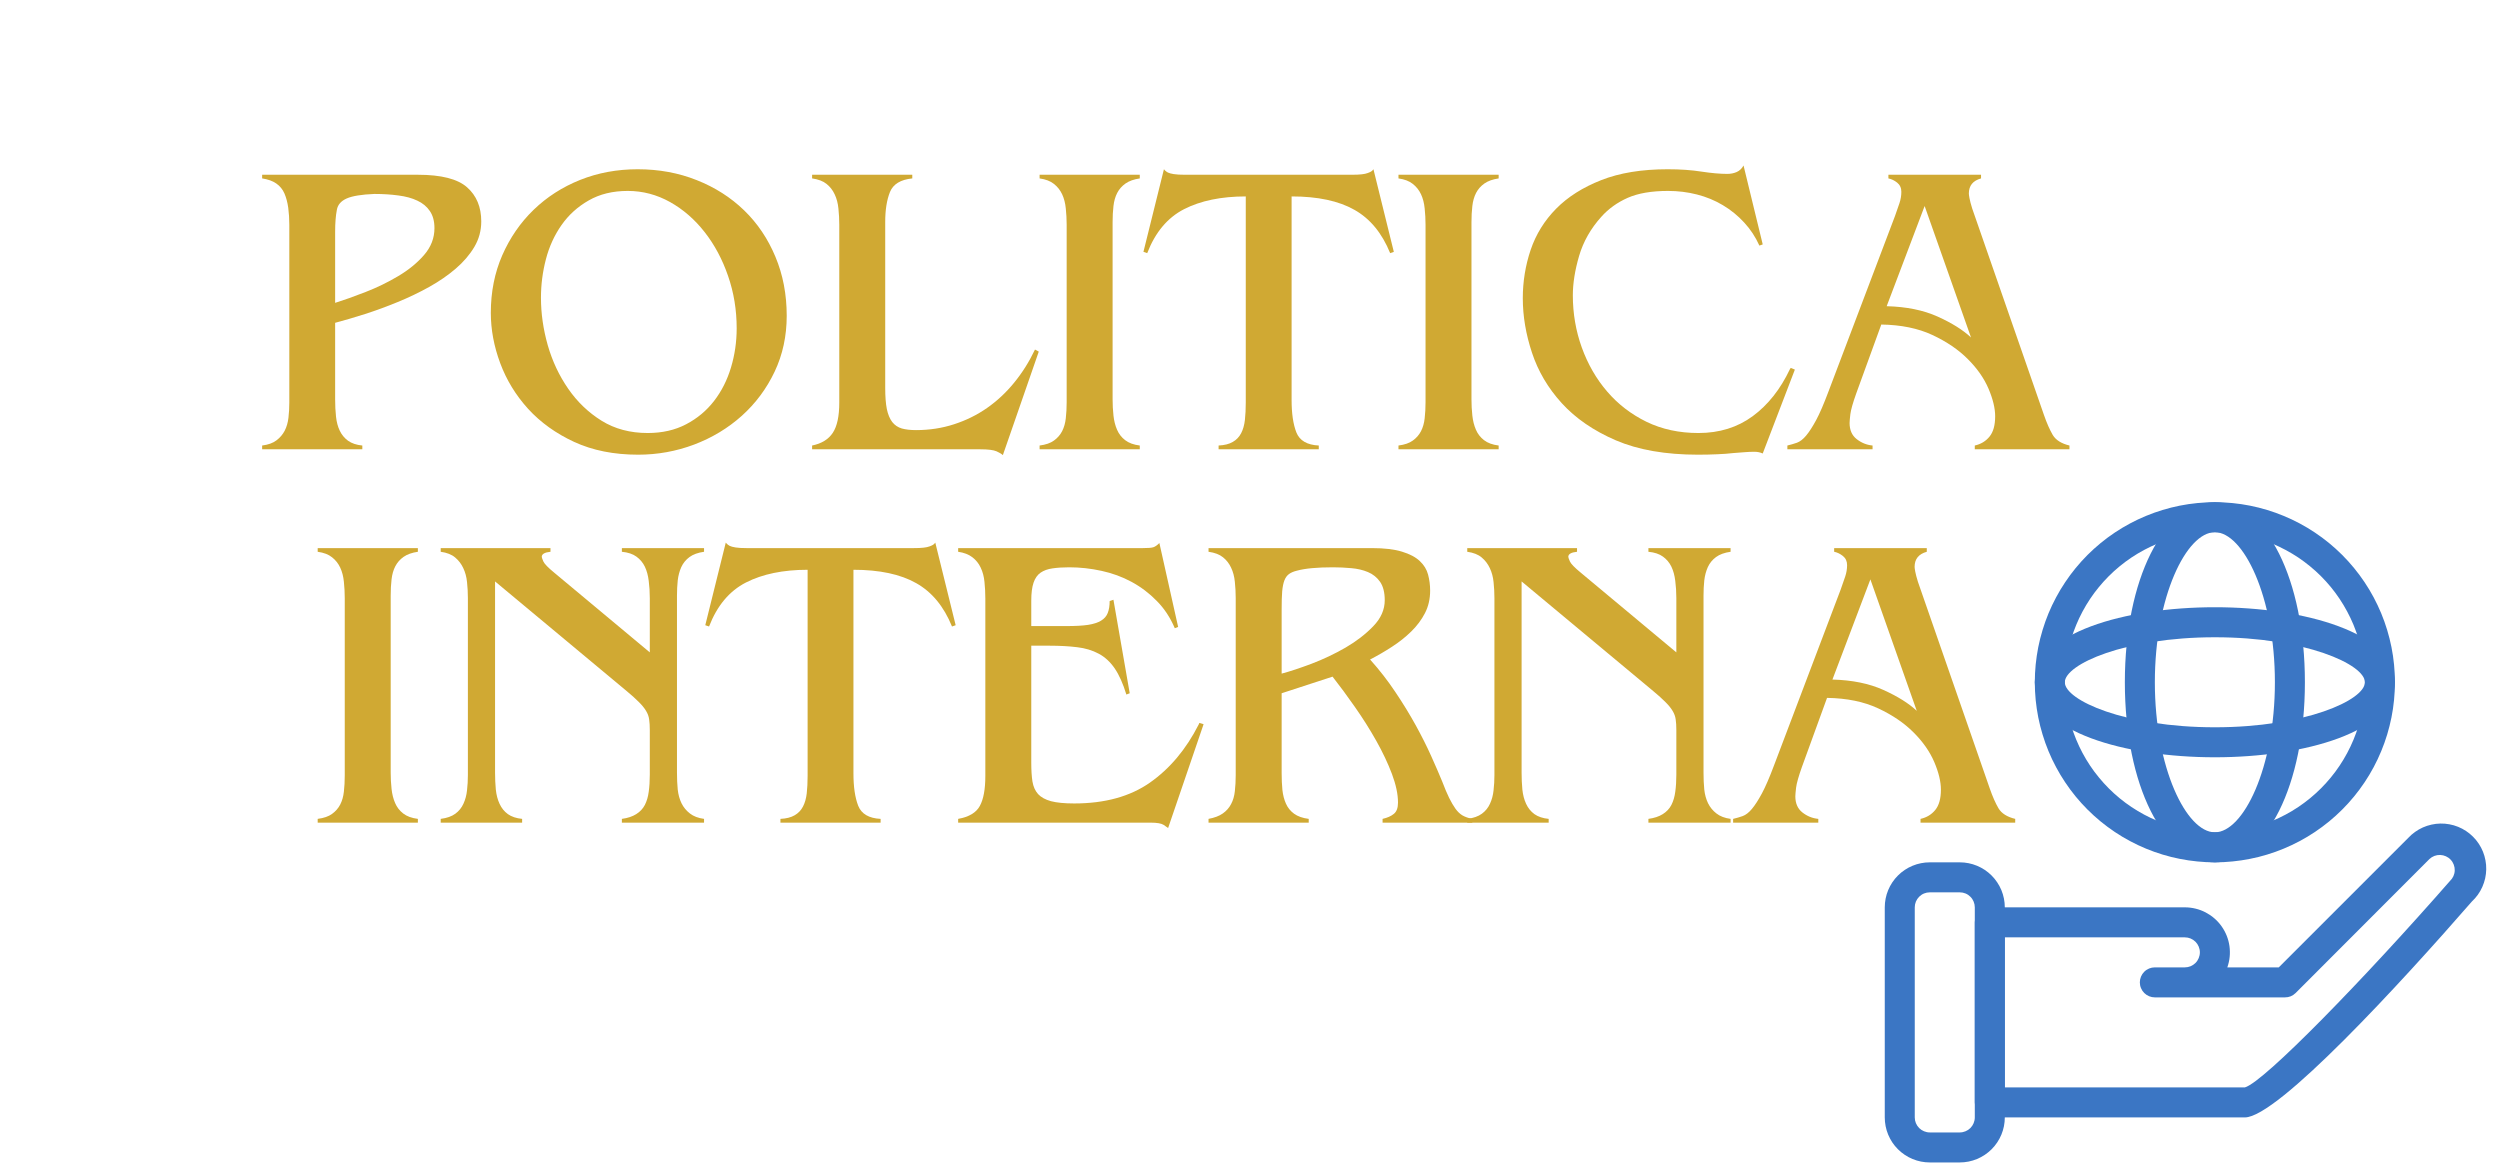
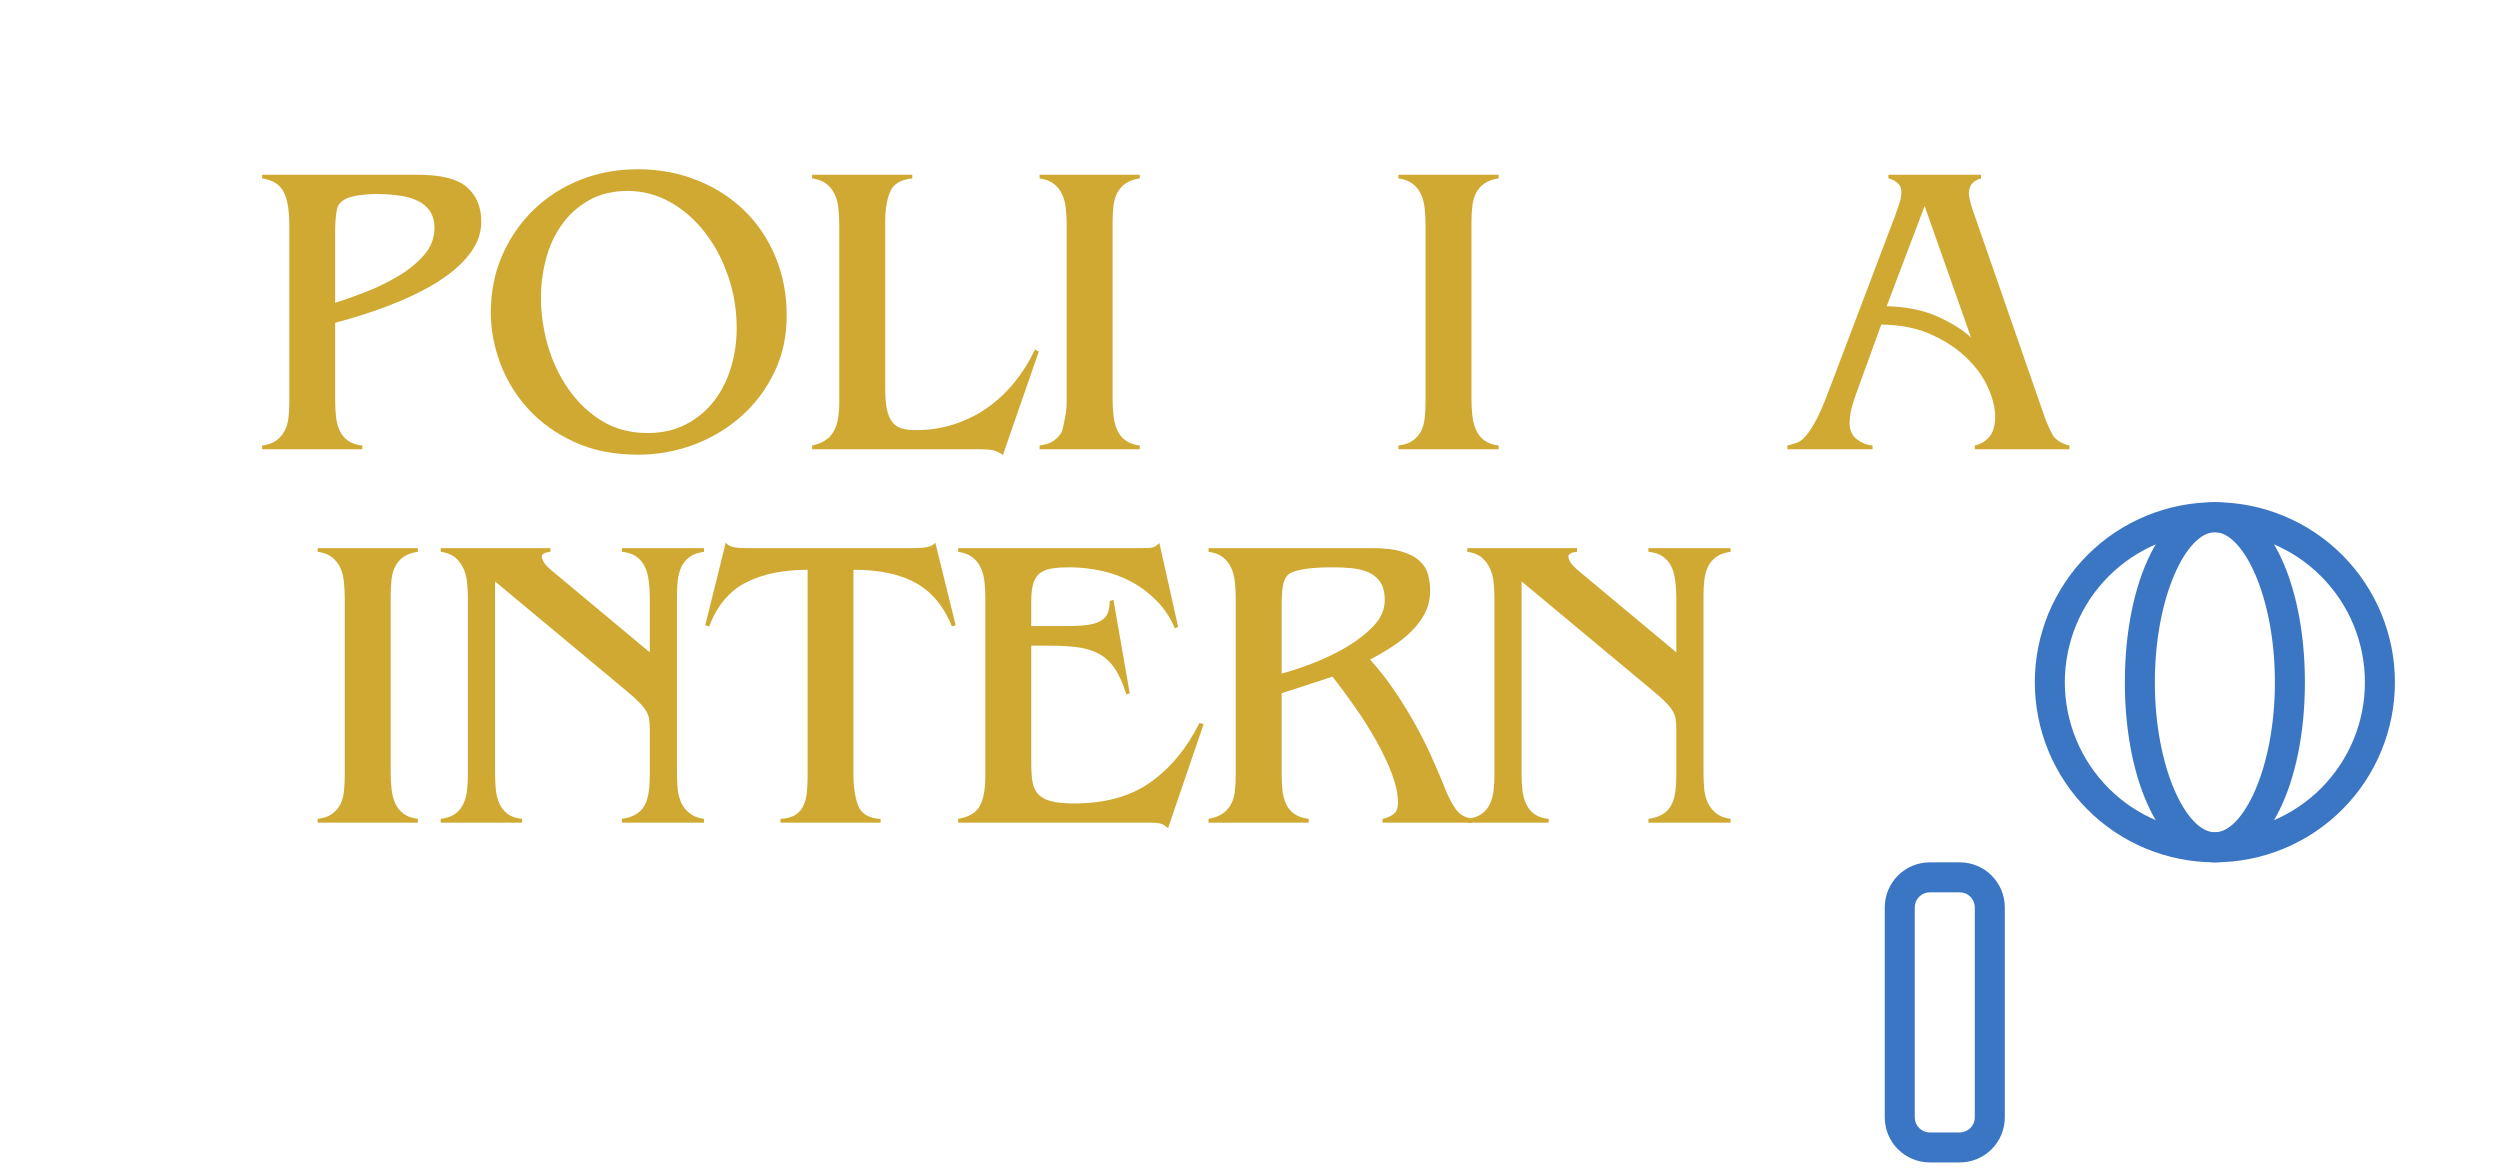
<svg xmlns="http://www.w3.org/2000/svg" width="483" viewBox="0 0 362.25 170.25" height="227" preserveAspectRatio="xMidYMid meet">
  <defs>
    <g />
    <clipPath id="c30020b78f">
      <path d="M 294 72.41 L 348 72.41 L 348 125 L 294 125 Z M 294 72.41 " clip-rule="nonzero" />
    </clipPath>
    <clipPath id="3f3d28deee">
      <path d="M 307 72.41 L 334 72.41 L 334 125 L 307 125 Z M 307 72.41 " clip-rule="nonzero" />
    </clipPath>
    <clipPath id="3e52d0cc70">
-       <path d="M 286 119 L 360.465 119 L 360.465 162 L 286 162 Z M 286 119 " clip-rule="nonzero" />
-     </clipPath>
+       </clipPath>
    <clipPath id="26008d4960">
      <path d="M 273.102 124 L 291 124 L 291 168.738 L 273.102 168.738 Z M 273.102 124 " clip-rule="nonzero" />
    </clipPath>
  </defs>
  <g clip-path="url(#c30020b78f)">
    <path fill="#3b76c4" d="M 320.934 124.953 C 320.078 124.953 319.227 124.91 318.379 124.824 C 317.527 124.742 316.684 124.617 315.844 124.449 C 315.008 124.285 314.18 124.078 313.359 123.828 C 312.543 123.582 311.738 123.293 310.949 122.965 C 310.16 122.641 309.391 122.273 308.637 121.871 C 307.883 121.469 307.148 121.031 306.438 120.555 C 305.73 120.078 305.043 119.57 304.383 119.031 C 303.723 118.488 303.09 117.914 302.484 117.309 C 301.883 116.707 301.309 116.074 300.766 115.414 C 300.223 114.754 299.715 114.066 299.242 113.355 C 298.766 112.645 298.328 111.914 297.926 111.16 C 297.52 110.406 297.156 109.637 296.828 108.844 C 296.504 108.055 296.215 107.254 295.969 106.434 C 295.719 105.617 295.512 104.789 295.344 103.949 C 295.18 103.113 295.055 102.27 294.969 101.418 C 294.887 100.566 294.844 99.715 294.844 98.859 C 294.844 98.008 294.887 97.152 294.969 96.305 C 295.055 95.453 295.18 94.609 295.344 93.77 C 295.512 92.934 295.719 92.105 295.969 91.289 C 296.215 90.469 296.504 89.664 296.828 88.875 C 297.156 88.086 297.52 87.316 297.926 86.562 C 298.328 85.809 298.766 85.074 299.242 84.367 C 299.715 83.656 300.223 82.969 300.766 82.309 C 301.309 81.648 301.883 81.016 302.484 80.41 C 303.09 79.809 303.723 79.234 304.383 78.691 C 305.043 78.148 305.73 77.641 306.438 77.168 C 307.148 76.691 307.883 76.254 308.637 75.852 C 309.391 75.449 310.16 75.082 310.949 74.758 C 311.738 74.43 312.543 74.141 313.359 73.895 C 314.18 73.645 315.008 73.438 315.844 73.27 C 316.684 73.105 317.527 72.98 318.379 72.895 C 319.227 72.812 320.078 72.77 320.934 72.77 C 321.789 72.77 322.641 72.812 323.492 72.895 C 324.344 72.98 325.188 73.105 326.023 73.27 C 326.863 73.438 327.691 73.645 328.508 73.895 C 329.324 74.141 330.129 74.43 330.918 74.758 C 331.707 75.082 332.48 75.449 333.234 75.852 C 333.988 76.254 334.719 76.691 335.43 77.168 C 336.141 77.641 336.824 78.148 337.484 78.691 C 338.148 79.234 338.777 79.809 339.383 80.41 C 339.988 81.016 340.562 81.648 341.102 82.309 C 341.645 82.969 342.152 83.656 342.629 84.367 C 343.102 85.074 343.543 85.809 343.945 86.562 C 344.348 87.316 344.711 88.086 345.039 88.875 C 345.367 89.664 345.652 90.469 345.902 91.289 C 346.148 92.105 346.355 92.934 346.523 93.77 C 346.691 94.609 346.816 95.453 346.898 96.305 C 346.984 97.152 347.023 98.008 347.023 98.859 C 347.023 99.715 346.984 100.566 346.898 101.418 C 346.816 102.27 346.691 103.113 346.523 103.949 C 346.355 104.789 346.148 105.617 345.902 106.434 C 345.652 107.254 345.367 108.055 345.039 108.844 C 344.711 109.637 344.348 110.406 343.945 111.16 C 343.543 111.914 343.102 112.645 342.629 113.355 C 342.152 114.066 341.645 114.754 341.102 115.414 C 340.562 116.074 339.988 116.707 339.383 117.309 C 338.777 117.914 338.148 118.488 337.484 119.031 C 336.824 119.57 336.141 120.078 335.43 120.555 C 334.719 121.031 333.988 121.469 333.234 121.871 C 332.48 122.273 331.707 122.641 330.918 122.965 C 330.129 123.293 329.324 123.582 328.508 123.828 C 327.691 124.078 326.863 124.285 326.023 124.449 C 325.188 124.617 324.344 124.742 323.492 124.824 C 322.641 124.91 321.789 124.953 320.934 124.953 Z M 320.934 77.117 C 320.223 77.117 319.512 77.152 318.805 77.223 C 318.094 77.293 317.391 77.398 316.691 77.535 C 315.996 77.676 315.305 77.848 314.621 78.055 C 313.941 78.262 313.273 78.5 312.613 78.773 C 311.957 79.047 311.312 79.352 310.684 79.688 C 310.059 80.023 309.445 80.387 308.855 80.781 C 308.262 81.18 307.691 81.602 307.141 82.055 C 306.59 82.504 306.062 82.984 305.559 83.488 C 305.059 83.992 304.578 84.516 304.129 85.066 C 303.676 85.617 303.25 86.188 302.855 86.781 C 302.461 87.375 302.094 87.984 301.758 88.613 C 301.422 89.238 301.121 89.883 300.848 90.539 C 300.574 91.199 300.336 91.867 300.129 92.551 C 299.922 93.23 299.75 93.922 299.609 94.621 C 299.473 95.316 299.367 96.02 299.297 96.73 C 299.227 97.438 299.191 98.148 299.191 98.859 C 299.191 99.574 299.227 100.285 299.297 100.992 C 299.367 101.699 299.473 102.402 299.609 103.102 C 299.75 103.801 299.922 104.492 300.129 105.172 C 300.336 105.855 300.574 106.523 300.848 107.18 C 301.121 107.84 301.422 108.48 301.758 109.109 C 302.094 109.738 302.461 110.348 302.855 110.941 C 303.25 111.531 303.676 112.105 304.129 112.652 C 304.578 113.203 305.059 113.73 305.559 114.234 C 306.062 114.738 306.59 115.215 307.141 115.668 C 307.691 116.121 308.262 116.543 308.855 116.938 C 309.445 117.336 310.059 117.699 310.684 118.035 C 311.312 118.371 311.957 118.676 312.613 118.949 C 313.273 119.223 313.941 119.461 314.621 119.668 C 315.305 119.875 315.996 120.047 316.691 120.184 C 317.391 120.324 318.094 120.43 318.805 120.5 C 319.512 120.57 320.223 120.602 320.934 120.602 C 321.645 120.602 322.355 120.57 323.066 120.5 C 323.773 120.43 324.477 120.324 325.176 120.184 C 325.875 120.047 326.562 119.875 327.246 119.668 C 327.926 119.461 328.598 119.223 329.254 118.949 C 329.914 118.676 330.555 118.371 331.184 118.035 C 331.812 117.699 332.422 117.336 333.016 116.938 C 333.605 116.543 334.176 116.121 334.727 115.668 C 335.277 115.215 335.805 114.738 336.309 114.234 C 336.812 113.73 337.289 113.203 337.742 112.652 C 338.191 112.105 338.617 111.531 339.012 110.941 C 339.406 110.348 339.773 109.738 340.109 109.109 C 340.445 108.48 340.75 107.84 341.023 107.18 C 341.293 106.523 341.535 105.855 341.742 105.172 C 341.945 104.492 342.121 103.801 342.258 103.102 C 342.398 102.402 342.504 101.699 342.57 100.992 C 342.641 100.285 342.676 99.574 342.676 98.859 C 342.676 98.148 342.641 97.438 342.57 96.73 C 342.504 96.02 342.398 95.316 342.258 94.621 C 342.121 93.922 341.945 93.23 341.742 92.551 C 341.535 91.867 341.293 91.199 341.023 90.539 C 340.75 89.883 340.445 89.238 340.109 88.613 C 339.773 87.984 339.406 87.375 339.012 86.781 C 338.617 86.188 338.191 85.617 337.742 85.066 C 337.289 84.516 336.812 83.992 336.309 83.488 C 335.805 82.984 335.277 82.504 334.727 82.055 C 334.176 81.602 333.605 81.18 333.016 80.781 C 332.422 80.387 331.812 80.023 331.184 79.688 C 330.555 79.352 329.914 79.047 329.254 78.773 C 328.598 78.5 327.926 78.262 327.246 78.055 C 326.562 77.848 325.875 77.676 325.176 77.535 C 324.477 77.398 323.773 77.293 323.066 77.223 C 322.355 77.152 321.645 77.117 320.934 77.117 Z M 320.934 77.117 " fill-opacity="1" fill-rule="nonzero" />
  </g>
  <g clip-path="url(#3f3d28deee)">
    <path fill="#3b76c4" d="M 320.934 124.953 C 313.5 124.953 307.891 113.734 307.891 98.859 C 307.891 83.988 313.5 72.77 320.934 72.77 C 328.371 72.77 333.98 83.988 333.98 98.859 C 333.98 113.734 328.371 124.953 320.934 124.953 Z M 320.934 77.117 C 316.824 77.117 312.238 86.426 312.238 98.859 C 312.238 111.297 316.824 120.602 320.934 120.602 C 325.043 120.602 329.633 111.297 329.633 98.859 C 329.633 86.426 325.043 77.117 320.934 77.117 Z M 320.934 77.117 " fill-opacity="1" fill-rule="nonzero" />
  </g>
-   <path fill="#3b76c4" d="M 320.934 109.73 C 307.891 109.73 294.844 105.992 294.844 98.859 C 294.844 91.73 307.891 87.988 320.934 87.988 C 333.98 87.988 347.023 91.73 347.023 98.859 C 347.023 105.992 333.98 109.73 320.934 109.73 Z M 320.934 92.34 C 307.891 92.34 299.191 96.273 299.191 98.859 C 299.191 101.449 307.891 105.383 320.934 105.383 C 333.98 105.383 342.676 101.449 342.676 98.859 C 342.676 96.273 333.98 92.34 320.934 92.34 Z M 320.934 92.34 " fill-opacity="1" fill-rule="nonzero" />
  <g clip-path="url(#3e52d0cc70)">
    <path fill="#3b76c4" d="M 325.281 161.914 L 288.32 161.914 C 288.031 161.914 287.754 161.859 287.488 161.75 C 287.223 161.637 286.988 161.48 286.785 161.277 C 286.578 161.074 286.422 160.84 286.312 160.57 C 286.203 160.305 286.148 160.027 286.148 159.738 L 286.148 133.648 C 286.148 133.359 286.203 133.082 286.312 132.816 C 286.422 132.551 286.578 132.316 286.785 132.109 C 286.988 131.906 287.223 131.75 287.488 131.641 C 287.754 131.531 288.031 131.473 288.32 131.473 L 316.586 131.473 C 316.848 131.473 317.105 131.488 317.363 131.52 C 317.621 131.551 317.875 131.598 318.129 131.66 C 318.383 131.719 318.629 131.797 318.875 131.887 C 319.117 131.98 319.355 132.082 319.586 132.203 C 319.816 132.324 320.039 132.457 320.254 132.602 C 320.469 132.746 320.676 132.906 320.871 133.078 C 321.066 133.246 321.254 133.43 321.426 133.621 C 321.602 133.816 321.766 134.02 321.914 134.23 C 322.062 134.441 322.203 134.664 322.324 134.891 C 322.449 135.121 322.559 135.355 322.656 135.598 C 322.75 135.84 322.832 136.086 322.898 136.336 C 322.965 136.59 323.016 136.844 323.051 137.102 C 323.086 137.359 323.105 137.617 323.109 137.875 C 323.117 138.137 323.105 138.395 323.078 138.656 C 323.051 138.914 323.012 139.168 322.953 139.422 C 322.898 139.676 322.824 139.926 322.738 140.172 L 330.195 140.172 L 348.961 121.406 C 349.258 121.086 349.586 120.801 349.941 120.547 C 350.301 120.293 350.676 120.074 351.078 119.895 C 351.477 119.719 351.891 119.582 352.32 119.488 C 352.746 119.391 353.18 119.34 353.617 119.332 C 354.055 119.324 354.488 119.359 354.922 119.441 C 355.352 119.52 355.77 119.641 356.176 119.805 C 356.582 119.969 356.969 120.172 357.332 120.414 C 357.699 120.656 358.035 120.934 358.344 121.242 C 358.656 121.551 358.93 121.891 359.172 122.254 C 359.414 122.621 359.617 123.004 359.781 123.41 C 359.945 123.816 360.066 124.234 360.145 124.668 C 360.227 125.098 360.262 125.531 360.254 125.969 C 360.246 126.406 360.195 126.84 360.102 127.27 C 360.004 127.695 359.867 128.109 359.691 128.508 C 359.512 128.91 359.297 129.289 359.043 129.645 C 358.785 130 358.5 130.328 358.18 130.625 C 347.98 142.344 330.023 161.914 325.281 161.914 Z M 290.496 157.566 L 325.281 157.566 C 328.066 156.781 342.676 141.738 355.004 127.648 C 355.215 127.449 355.379 127.219 355.5 126.957 C 355.617 126.695 355.684 126.418 355.691 126.129 C 355.699 125.84 355.652 125.562 355.551 125.293 C 355.449 125.023 355.301 124.781 355.102 124.57 C 354.906 124.359 354.676 124.195 354.414 124.078 C 354.148 123.957 353.875 123.895 353.586 123.883 C 353.297 123.875 353.016 123.922 352.746 124.023 C 352.477 124.125 352.238 124.277 352.027 124.473 L 332.633 143.891 C 332.203 144.312 331.691 144.523 331.09 144.52 L 312.238 144.52 C 311.949 144.52 311.672 144.465 311.406 144.355 C 311.141 144.242 310.902 144.086 310.699 143.883 C 310.496 143.68 310.34 143.445 310.23 143.176 C 310.117 142.91 310.062 142.633 310.062 142.344 C 310.062 142.059 310.117 141.781 310.23 141.512 C 310.34 141.246 310.496 141.012 310.699 140.809 C 310.902 140.605 311.141 140.449 311.406 140.336 C 311.672 140.227 311.949 140.172 312.238 140.172 L 316.586 140.172 C 316.875 140.172 317.152 140.117 317.418 140.008 C 317.684 139.895 317.918 139.738 318.125 139.535 C 318.328 139.332 318.484 139.094 318.594 138.828 C 318.703 138.562 318.762 138.285 318.762 137.996 C 318.762 137.707 318.703 137.43 318.594 137.164 C 318.484 136.898 318.328 136.664 318.125 136.461 C 317.918 136.258 317.684 136.098 317.418 135.988 C 317.152 135.879 316.875 135.824 316.586 135.824 L 290.496 135.824 Z M 290.496 157.566 " fill-opacity="1" fill-rule="nonzero" />
  </g>
  <g clip-path="url(#26008d4960)">
    <path fill="#3b76c4" d="M 283.973 168.438 L 279.625 168.438 C 279.195 168.438 278.77 168.395 278.352 168.312 C 277.93 168.227 277.523 168.105 277.129 167.941 C 276.73 167.777 276.355 167.574 276 167.336 C 275.645 167.098 275.312 166.828 275.012 166.527 C 274.707 166.223 274.438 165.895 274.199 165.539 C 273.961 165.18 273.762 164.805 273.598 164.41 C 273.434 164.016 273.309 163.605 273.227 163.188 C 273.145 162.766 273.102 162.344 273.102 161.914 L 273.102 131.473 C 273.102 131.047 273.145 130.621 273.227 130.203 C 273.309 129.781 273.434 129.375 273.598 128.977 C 273.762 128.582 273.961 128.207 274.199 127.852 C 274.438 127.496 274.707 127.164 275.012 126.863 C 275.312 126.559 275.645 126.289 276 126.051 C 276.355 125.812 276.73 125.613 277.129 125.449 C 277.523 125.285 277.93 125.16 278.352 125.078 C 278.77 124.992 279.195 124.953 279.625 124.953 L 283.973 124.953 C 284.402 124.953 284.824 124.992 285.246 125.078 C 285.664 125.16 286.074 125.285 286.469 125.449 C 286.863 125.613 287.238 125.812 287.598 126.051 C 287.953 126.289 288.281 126.559 288.586 126.863 C 288.887 127.164 289.156 127.496 289.395 127.852 C 289.633 128.207 289.836 128.582 290 128.977 C 290.164 129.375 290.285 129.781 290.371 130.203 C 290.453 130.621 290.496 131.047 290.496 131.473 L 290.496 161.914 C 290.496 162.344 290.453 162.766 290.371 163.188 C 290.285 163.605 290.164 164.016 290 164.41 C 289.836 164.805 289.633 165.18 289.395 165.539 C 289.156 165.895 288.887 166.223 288.586 166.527 C 288.281 166.828 287.953 167.098 287.598 167.336 C 287.238 167.574 286.863 167.777 286.469 167.941 C 286.074 168.105 285.664 168.227 285.246 168.312 C 284.824 168.395 284.402 168.438 283.973 168.438 Z M 279.625 129.301 C 279.336 129.301 279.059 129.355 278.793 129.465 C 278.527 129.574 278.289 129.734 278.086 129.938 C 277.883 130.141 277.727 130.375 277.613 130.641 C 277.504 130.91 277.449 131.188 277.449 131.473 L 277.449 161.914 C 277.449 162.203 277.504 162.48 277.613 162.746 C 277.727 163.012 277.883 163.246 278.086 163.453 C 278.289 163.656 278.527 163.812 278.793 163.922 C 279.059 164.031 279.336 164.09 279.625 164.09 L 283.973 164.09 C 284.262 164.09 284.539 164.031 284.805 163.922 C 285.07 163.812 285.305 163.656 285.508 163.453 C 285.715 163.246 285.871 163.012 285.98 162.746 C 286.09 162.48 286.148 162.203 286.148 161.914 L 286.148 131.473 C 286.148 131.188 286.09 130.91 285.98 130.641 C 285.871 130.375 285.715 130.141 285.508 129.938 C 285.305 129.734 285.07 129.574 284.805 129.465 C 284.539 129.355 284.262 129.301 283.973 129.301 Z M 279.625 129.301 " fill-opacity="1" fill-rule="nonzero" />
  </g>
  <g fill="#d0a933" fill-opacity="1">
    <g transform="translate(35.75, 65.103)">
      <g>
        <path d="M 18.5 -37 C 16.645 -36.926 15.305 -36.707 14.484 -36.344 C 13.66 -35.977 13.188 -35.43 13.062 -34.703 C 12.977 -34.266 12.914 -33.789 12.875 -33.281 C 12.832 -32.781 12.812 -32.188 12.812 -31.5 L 12.812 -21.219 C 14.102 -21.625 15.578 -22.148 17.234 -22.797 C 18.891 -23.441 20.461 -24.207 21.953 -25.094 C 23.441 -25.977 24.688 -26.992 25.688 -28.141 C 26.695 -29.297 27.203 -30.598 27.203 -32.047 C 27.203 -33.055 26.977 -33.883 26.531 -34.531 C 26.094 -35.176 25.488 -35.676 24.719 -36.031 C 23.957 -36.395 23.039 -36.645 21.969 -36.781 C 20.906 -36.926 19.75 -37 18.5 -37 Z M 24.797 -39.781 C 28.18 -39.781 30.555 -39.176 31.922 -37.969 C 33.297 -36.758 33.984 -35.109 33.984 -33.016 C 33.984 -31.68 33.648 -30.453 32.984 -29.328 C 32.316 -28.203 31.422 -27.156 30.297 -26.188 C 29.172 -25.219 27.879 -24.328 26.422 -23.516 C 24.973 -22.711 23.461 -21.988 21.891 -21.344 C 20.316 -20.695 18.742 -20.117 17.172 -19.609 C 15.598 -19.109 14.145 -18.68 12.812 -18.328 L 12.812 -7.25 C 12.812 -6.363 12.852 -5.523 12.938 -4.734 C 13.02 -3.953 13.203 -3.27 13.484 -2.688 C 13.766 -2.102 14.164 -1.617 14.688 -1.234 C 15.219 -0.859 15.906 -0.629 16.75 -0.547 L 16.75 0 L 2.234 0 L 2.234 -0.547 C 3.117 -0.66 3.812 -0.91 4.312 -1.297 C 4.82 -1.68 5.219 -2.145 5.5 -2.688 C 5.781 -3.227 5.961 -3.852 6.047 -4.562 C 6.129 -5.27 6.172 -6.004 6.172 -6.766 L 6.172 -32.531 C 6.172 -33.414 6.117 -34.238 6.016 -35 C 5.91 -35.77 5.727 -36.457 5.469 -37.062 C 5.207 -37.664 4.812 -38.148 4.281 -38.516 C 3.758 -38.879 3.078 -39.125 2.234 -39.25 L 2.234 -39.781 Z M 24.797 -39.781 " />
      </g>
    </g>
  </g>
  <g fill="#d0a933" fill-opacity="1">
    <g transform="translate(68.401, 65.103)">
      <g>
        <path d="M 22.562 -37.438 C 20.383 -37.438 18.5 -36.977 16.906 -36.062 C 15.312 -35.156 14 -33.969 12.969 -32.5 C 11.938 -31.031 11.18 -29.379 10.703 -27.547 C 10.223 -25.711 9.984 -23.848 9.984 -21.953 C 9.984 -19.691 10.312 -17.398 10.969 -15.078 C 11.633 -12.766 12.625 -10.66 13.938 -8.766 C 15.25 -6.867 16.859 -5.328 18.766 -4.141 C 20.68 -2.953 22.91 -2.359 25.453 -2.359 C 27.555 -2.359 29.41 -2.781 31.016 -3.625 C 32.629 -4.469 33.977 -5.594 35.062 -7 C 36.156 -8.414 36.973 -10.031 37.516 -11.844 C 38.066 -13.664 38.344 -15.562 38.344 -17.531 C 38.344 -20.195 37.926 -22.727 37.094 -25.125 C 36.27 -27.52 35.141 -29.633 33.703 -31.469 C 32.273 -33.301 30.602 -34.754 28.688 -35.828 C 26.77 -36.898 24.727 -37.438 22.562 -37.438 Z M 2.719 -19.766 C 2.719 -22.797 3.27 -25.578 4.375 -28.109 C 5.488 -30.648 7.004 -32.848 8.922 -34.703 C 10.836 -36.555 13.082 -38 15.656 -39.031 C 18.238 -40.062 21.02 -40.578 24 -40.578 C 27.07 -40.578 29.926 -40.051 32.562 -39 C 35.195 -37.957 37.484 -36.5 39.422 -34.625 C 41.359 -32.75 42.867 -30.508 43.953 -27.906 C 45.047 -25.301 45.594 -22.445 45.594 -19.344 C 45.594 -16.406 45.008 -13.707 43.844 -11.25 C 42.676 -8.789 41.094 -6.66 39.094 -4.859 C 37.094 -3.066 34.789 -1.676 32.188 -0.688 C 29.594 0.289 26.883 0.781 24.062 0.781 C 20.562 0.781 17.477 0.164 14.812 -1.062 C 12.156 -2.289 9.926 -3.891 8.125 -5.859 C 6.332 -7.836 4.984 -10.047 4.078 -12.484 C 3.172 -14.922 2.719 -17.348 2.719 -19.766 Z M 2.719 -19.766 " />
      </g>
    </g>
  </g>
  <g fill="#d0a933" fill-opacity="1">
    <g transform="translate(115.565, 65.103)">
      <g>
        <path d="M 16.625 -39.781 L 16.625 -39.25 C 14.938 -39.082 13.859 -38.426 13.391 -37.281 C 12.93 -36.133 12.703 -34.691 12.703 -32.953 L 12.703 -8.891 C 12.703 -7.641 12.781 -6.617 12.938 -5.828 C 13.102 -5.047 13.363 -4.422 13.719 -3.953 C 14.082 -3.492 14.547 -3.18 15.109 -3.016 C 15.68 -2.859 16.367 -2.781 17.172 -2.781 C 19.109 -2.781 20.941 -3.062 22.672 -3.625 C 24.41 -4.188 26.004 -4.973 27.453 -5.984 C 28.898 -6.992 30.207 -8.211 31.375 -9.641 C 32.551 -11.078 33.562 -12.68 34.406 -14.453 L 34.953 -14.156 L 29.75 0.844 C 29.594 0.688 29.289 0.504 28.844 0.297 C 28.395 0.098 27.609 0 26.484 0 L 2.109 0 L 2.109 -0.547 C 3.484 -0.828 4.484 -1.441 5.109 -2.391 C 5.734 -3.336 6.047 -4.797 6.047 -6.766 L 6.047 -32.531 C 6.047 -33.332 6.004 -34.117 5.922 -34.891 C 5.848 -35.66 5.664 -36.348 5.375 -36.953 C 5.094 -37.555 4.703 -38.055 4.203 -38.453 C 3.703 -38.859 3.004 -39.125 2.109 -39.25 L 2.109 -39.781 Z M 16.625 -39.781 " />
      </g>
    </g>
  </g>
  <g fill="#d0a933" fill-opacity="1">
    <g transform="translate(148.216, 65.103)">
      <g>
-         <path d="M 16.938 -39.781 L 16.938 -39.25 C 16.082 -39.125 15.395 -38.879 14.875 -38.516 C 14.352 -38.148 13.953 -37.695 13.672 -37.156 C 13.391 -36.613 13.207 -35.977 13.125 -35.25 C 13.039 -34.531 13 -33.742 13 -32.891 L 13 -7.25 C 13 -6.445 13.039 -5.66 13.125 -4.891 C 13.207 -4.129 13.379 -3.445 13.641 -2.844 C 13.898 -2.238 14.289 -1.734 14.812 -1.328 C 15.332 -0.922 16.039 -0.66 16.938 -0.547 L 16.938 0 L 2.422 0 L 2.422 -0.547 C 3.305 -0.66 4 -0.898 4.5 -1.266 C 5.008 -1.629 5.406 -2.082 5.688 -2.625 C 5.969 -3.176 6.145 -3.801 6.219 -4.5 C 6.301 -5.207 6.344 -5.984 6.344 -6.828 L 6.344 -32.531 C 6.344 -33.332 6.301 -34.117 6.219 -34.891 C 6.145 -35.66 5.969 -36.348 5.688 -36.953 C 5.406 -37.555 5.008 -38.055 4.5 -38.453 C 4 -38.859 3.305 -39.125 2.422 -39.25 L 2.422 -39.781 Z M 16.938 -39.781 " />
+         <path d="M 16.938 -39.781 L 16.938 -39.25 C 16.082 -39.125 15.395 -38.879 14.875 -38.516 C 14.352 -38.148 13.953 -37.695 13.672 -37.156 C 13.391 -36.613 13.207 -35.977 13.125 -35.25 C 13.039 -34.531 13 -33.742 13 -32.891 L 13 -7.25 C 13 -6.445 13.039 -5.66 13.125 -4.891 C 13.207 -4.129 13.379 -3.445 13.641 -2.844 C 13.898 -2.238 14.289 -1.734 14.812 -1.328 C 15.332 -0.922 16.039 -0.66 16.938 -0.547 L 16.938 0 L 2.422 0 L 2.422 -0.547 C 3.305 -0.66 4 -0.898 4.5 -1.266 C 5.008 -1.629 5.406 -2.082 5.688 -2.625 C 6.301 -5.207 6.344 -5.984 6.344 -6.828 L 6.344 -32.531 C 6.344 -33.332 6.301 -34.117 6.219 -34.891 C 6.145 -35.66 5.969 -36.348 5.688 -36.953 C 5.406 -37.555 5.008 -38.055 4.5 -38.453 C 4 -38.859 3.305 -39.125 2.422 -39.25 L 2.422 -39.781 Z M 16.938 -39.781 " />
      </g>
    </g>
  </g>
  <g fill="#d0a933" fill-opacity="1">
    <g transform="translate(166.356, 65.103)">
      <g>
-         <path d="M 2.297 -40.578 C 2.336 -40.535 2.395 -40.473 2.469 -40.391 C 2.551 -40.305 2.68 -40.211 2.859 -40.109 C 3.047 -40.016 3.332 -39.938 3.719 -39.875 C 4.102 -39.812 4.641 -39.781 5.328 -39.781 L 29.516 -39.781 C 30.117 -39.781 30.598 -39.801 30.953 -39.844 C 31.316 -39.883 31.609 -39.945 31.828 -40.031 C 32.055 -40.113 32.227 -40.191 32.344 -40.266 C 32.469 -40.348 32.57 -40.453 32.656 -40.578 L 35.609 -28.609 L 35.078 -28.422 C 33.898 -31.328 32.172 -33.422 29.891 -34.703 C 27.617 -35.992 24.586 -36.641 20.797 -36.641 L 20.797 -7.141 C 20.797 -5.203 21.023 -3.641 21.484 -2.453 C 21.953 -1.266 23.035 -0.629 24.734 -0.547 L 24.734 0 L 10.219 0 L 10.219 -0.547 C 11.062 -0.586 11.742 -0.758 12.266 -1.062 C 12.797 -1.363 13.203 -1.785 13.484 -2.328 C 13.766 -2.867 13.945 -3.508 14.031 -4.25 C 14.113 -5 14.156 -5.836 14.156 -6.766 L 14.156 -36.641 C 10.602 -36.641 7.625 -36.023 5.219 -34.797 C 2.82 -33.566 1.039 -31.441 -0.125 -28.422 L -0.672 -28.609 Z M 2.297 -40.578 " />
-       </g>
+         </g>
    </g>
  </g>
  <g fill="#d0a933" fill-opacity="1">
    <g transform="translate(200.217, 65.103)">
      <g>
        <path d="M 16.938 -39.781 L 16.938 -39.25 C 16.082 -39.125 15.395 -38.879 14.875 -38.516 C 14.352 -38.148 13.953 -37.695 13.672 -37.156 C 13.391 -36.613 13.207 -35.977 13.125 -35.25 C 13.039 -34.531 13 -33.742 13 -32.891 L 13 -7.25 C 13 -6.445 13.039 -5.66 13.125 -4.891 C 13.207 -4.129 13.379 -3.445 13.641 -2.844 C 13.898 -2.238 14.289 -1.734 14.812 -1.328 C 15.332 -0.922 16.039 -0.66 16.938 -0.547 L 16.938 0 L 2.422 0 L 2.422 -0.547 C 3.305 -0.66 4 -0.898 4.5 -1.266 C 5.008 -1.629 5.406 -2.082 5.688 -2.625 C 5.969 -3.176 6.145 -3.801 6.219 -4.5 C 6.301 -5.207 6.344 -5.984 6.344 -6.828 L 6.344 -32.531 C 6.344 -33.332 6.301 -34.117 6.219 -34.891 C 6.145 -35.66 5.969 -36.348 5.688 -36.953 C 5.406 -37.555 5.008 -38.055 4.5 -38.453 C 4 -38.859 3.305 -39.125 2.422 -39.25 L 2.422 -39.781 Z M 16.938 -39.781 " />
      </g>
    </g>
  </g>
  <g fill="#d0a933" fill-opacity="1">
    <g transform="translate(218.357, 65.103)">
      <g>
-         <path d="M 31.922 -39.906 C 32.41 -39.906 32.863 -39.992 33.281 -40.172 C 33.707 -40.359 34.039 -40.676 34.281 -41.125 L 37.062 -29.688 L 36.578 -29.516 C 36.016 -30.766 35.281 -31.879 34.375 -32.859 C 33.469 -33.848 32.438 -34.688 31.281 -35.375 C 30.133 -36.062 28.883 -36.578 27.531 -36.922 C 26.188 -37.266 24.789 -37.438 23.344 -37.438 C 20.957 -37.438 19.008 -37.102 17.5 -36.438 C 15.988 -35.77 14.711 -34.852 13.672 -33.688 C 12.141 -31.988 11.066 -30.098 10.453 -28.016 C 9.848 -25.941 9.547 -24.039 9.547 -22.312 C 9.547 -19.688 9.977 -17.164 10.844 -14.75 C 11.719 -12.332 12.941 -10.207 14.516 -8.375 C 16.086 -6.539 17.988 -5.078 20.219 -3.984 C 22.457 -2.898 24.969 -2.359 27.75 -2.359 C 30.781 -2.359 33.398 -3.172 35.609 -4.797 C 37.828 -6.43 39.625 -8.703 41 -11.609 L 41.125 -11.797 L 41.719 -11.547 L 37.062 0.609 C 36.695 0.441 36.297 0.359 35.859 0.359 C 35.41 0.359 34.926 0.379 34.406 0.422 C 33.883 0.461 33.344 0.504 32.781 0.547 C 32.094 0.629 31.32 0.688 30.469 0.719 C 29.625 0.758 28.695 0.781 27.688 0.781 C 22.977 0.781 19.008 0.086 15.781 -1.297 C 12.551 -2.691 9.938 -4.488 7.938 -6.688 C 5.945 -8.883 4.508 -11.32 3.625 -14 C 2.738 -16.676 2.297 -19.305 2.297 -21.891 C 2.297 -24.305 2.676 -26.645 3.438 -28.906 C 4.207 -31.164 5.438 -33.148 7.125 -34.859 C 8.82 -36.578 11 -37.957 13.656 -39 C 16.32 -40.051 19.531 -40.578 23.281 -40.578 C 25.133 -40.578 26.773 -40.461 28.203 -40.234 C 29.641 -40.016 30.879 -39.906 31.922 -39.906 Z M 31.922 -39.906 " />
-       </g>
+         </g>
    </g>
  </g>
  <g fill="#d0a933" fill-opacity="1">
    <g transform="translate(259.474, 65.103)">
      <g>
        <path d="M 19.406 -35.25 L 13.906 -20.734 C 16.77 -20.66 19.227 -20.16 21.281 -19.234 C 23.344 -18.305 24.957 -17.297 26.125 -16.203 Z M 27.578 -39.781 L 27.578 -39.25 C 26.398 -38.926 25.812 -38.195 25.812 -37.062 C 25.812 -36.945 25.844 -36.719 25.906 -36.375 C 25.969 -36.031 26.098 -35.535 26.297 -34.891 L 36.703 -4.953 C 37.109 -3.785 37.531 -2.828 37.969 -2.078 C 38.414 -1.336 39.223 -0.828 40.391 -0.547 L 40.391 0 L 26.672 0 L 26.672 -0.547 C 27.555 -0.742 28.27 -1.176 28.812 -1.844 C 29.352 -2.508 29.625 -3.488 29.625 -4.781 C 29.625 -5.945 29.301 -7.285 28.656 -8.797 C 28.008 -10.305 27.008 -11.734 25.656 -13.078 C 24.312 -14.43 22.602 -15.594 20.531 -16.562 C 18.457 -17.531 15.988 -18.035 13.125 -18.078 L 9.5 -8.109 C 9.008 -6.734 8.723 -5.723 8.641 -5.078 C 8.566 -4.43 8.531 -4.008 8.531 -3.812 C 8.531 -2.801 8.867 -2.023 9.547 -1.484 C 10.234 -0.941 11.004 -0.629 11.859 -0.547 L 11.859 0 L -0.484 0 L -0.484 -0.547 C -0.004 -0.66 0.457 -0.797 0.906 -0.953 C 1.352 -1.117 1.797 -1.461 2.234 -1.984 C 2.68 -2.516 3.164 -3.266 3.688 -4.234 C 4.207 -5.203 4.789 -6.551 5.438 -8.281 L 15.109 -33.797 C 15.359 -34.484 15.57 -35.098 15.75 -35.641 C 15.938 -36.191 16.031 -36.75 16.031 -37.312 C 16.031 -37.875 15.828 -38.316 15.422 -38.641 C 15.016 -38.961 14.594 -39.164 14.156 -39.25 L 14.156 -39.781 Z M 27.578 -39.781 " />
      </g>
    </g>
  </g>
  <g fill="#d0a933" fill-opacity="1">
    <g transform="translate(43.611, 119.202)">
      <g>
        <path d="M 16.938 -39.781 L 16.938 -39.25 C 16.082 -39.125 15.395 -38.879 14.875 -38.516 C 14.352 -38.148 13.953 -37.695 13.672 -37.156 C 13.391 -36.613 13.207 -35.977 13.125 -35.25 C 13.039 -34.531 13 -33.742 13 -32.891 L 13 -7.25 C 13 -6.445 13.039 -5.66 13.125 -4.891 C 13.207 -4.129 13.379 -3.445 13.641 -2.844 C 13.898 -2.238 14.289 -1.734 14.812 -1.328 C 15.332 -0.922 16.039 -0.66 16.938 -0.547 L 16.938 0 L 2.422 0 L 2.422 -0.547 C 3.305 -0.66 4 -0.898 4.5 -1.266 C 5.008 -1.629 5.406 -2.082 5.688 -2.625 C 5.969 -3.176 6.145 -3.801 6.219 -4.5 C 6.301 -5.207 6.344 -5.984 6.344 -6.828 L 6.344 -32.531 C 6.344 -33.332 6.301 -34.117 6.219 -34.891 C 6.145 -35.66 5.969 -36.348 5.688 -36.953 C 5.406 -37.555 5.008 -38.055 4.5 -38.453 C 4 -38.859 3.305 -39.125 2.422 -39.25 L 2.422 -39.781 Z M 16.938 -39.781 " />
      </g>
    </g>
  </g>
  <g fill="#d0a933" fill-opacity="1">
    <g transform="translate(61.75, 119.202)">
      <g>
        <path d="M 18.016 -39.781 L 18.016 -39.25 C 17.172 -39.164 16.75 -38.922 16.75 -38.516 C 16.75 -38.43 16.828 -38.207 16.984 -37.844 C 17.148 -37.488 17.676 -36.945 18.562 -36.219 L 32.406 -24.672 L 32.406 -32.531 C 32.406 -33.414 32.352 -34.25 32.25 -35.031 C 32.156 -35.82 31.969 -36.508 31.688 -37.094 C 31.406 -37.676 31 -38.16 30.469 -38.547 C 29.945 -38.93 29.242 -39.164 28.359 -39.25 L 28.359 -39.781 L 40.266 -39.781 L 40.266 -39.25 C 39.379 -39.125 38.676 -38.867 38.156 -38.484 C 37.633 -38.098 37.238 -37.613 36.969 -37.031 C 36.707 -36.445 36.535 -35.801 36.453 -35.094 C 36.379 -34.395 36.344 -33.66 36.344 -32.891 L 36.344 -7.25 C 36.344 -6.363 36.379 -5.547 36.453 -4.797 C 36.535 -4.055 36.719 -3.395 37 -2.812 C 37.289 -2.227 37.695 -1.734 38.219 -1.328 C 38.738 -0.922 39.422 -0.66 40.266 -0.547 L 40.266 0 L 28.359 0 L 28.359 -0.547 C 29.203 -0.66 29.895 -0.891 30.438 -1.234 C 30.988 -1.578 31.406 -2.02 31.688 -2.562 C 31.969 -3.113 32.156 -3.75 32.25 -4.469 C 32.352 -5.195 32.406 -6.023 32.406 -6.953 L 32.406 -13.422 C 32.406 -14.023 32.375 -14.535 32.312 -14.953 C 32.258 -15.379 32.109 -15.797 31.859 -16.203 C 31.617 -16.609 31.273 -17.031 30.828 -17.469 C 30.391 -17.914 29.805 -18.441 29.078 -19.047 L 9.984 -34.953 L 9.984 -7.25 C 9.984 -6.406 10.02 -5.586 10.094 -4.797 C 10.176 -4.016 10.359 -3.32 10.641 -2.719 C 10.922 -2.113 11.32 -1.617 11.844 -1.234 C 12.375 -0.859 13.062 -0.629 13.906 -0.547 L 13.906 0 L 2.109 0 L 2.109 -0.547 C 3.004 -0.66 3.711 -0.91 4.234 -1.297 C 4.754 -1.68 5.145 -2.164 5.406 -2.75 C 5.676 -3.332 5.848 -3.977 5.922 -4.688 C 6.004 -5.395 6.047 -6.129 6.047 -6.891 L 6.047 -32.531 C 6.047 -33.332 6.004 -34.109 5.922 -34.859 C 5.848 -35.609 5.664 -36.285 5.375 -36.891 C 5.094 -37.492 4.703 -38.004 4.203 -38.422 C 3.703 -38.848 3.004 -39.125 2.109 -39.25 L 2.109 -39.781 Z M 18.016 -39.781 " />
      </g>
    </g>
  </g>
  <g fill="#d0a933" fill-opacity="1">
    <g transform="translate(102.867, 119.202)">
      <g>
        <path d="M 2.297 -40.578 C 2.336 -40.535 2.395 -40.473 2.469 -40.391 C 2.551 -40.305 2.68 -40.211 2.859 -40.109 C 3.047 -40.016 3.332 -39.938 3.719 -39.875 C 4.102 -39.812 4.641 -39.781 5.328 -39.781 L 29.516 -39.781 C 30.117 -39.781 30.598 -39.801 30.953 -39.844 C 31.316 -39.883 31.609 -39.945 31.828 -40.031 C 32.055 -40.113 32.227 -40.191 32.344 -40.266 C 32.469 -40.348 32.57 -40.453 32.656 -40.578 L 35.609 -28.609 L 35.078 -28.422 C 33.898 -31.328 32.172 -33.422 29.891 -34.703 C 27.617 -35.992 24.586 -36.641 20.797 -36.641 L 20.797 -7.141 C 20.797 -5.203 21.023 -3.641 21.484 -2.453 C 21.953 -1.266 23.035 -0.629 24.734 -0.547 L 24.734 0 L 10.219 0 L 10.219 -0.547 C 11.062 -0.586 11.742 -0.758 12.266 -1.062 C 12.797 -1.363 13.203 -1.785 13.484 -2.328 C 13.766 -2.867 13.945 -3.508 14.031 -4.25 C 14.113 -5 14.156 -5.836 14.156 -6.766 L 14.156 -36.641 C 10.602 -36.641 7.625 -36.023 5.219 -34.797 C 2.82 -33.566 1.039 -31.441 -0.125 -28.422 L -0.672 -28.609 Z M 2.297 -40.578 " />
      </g>
    </g>
  </g>
  <g fill="#d0a933" fill-opacity="1">
    <g transform="translate(136.728, 119.202)">
      <g>
        <path d="M 28.844 -39.781 C 29.613 -39.781 30.129 -39.82 30.391 -39.906 C 30.648 -39.988 30.941 -40.191 31.266 -40.516 L 33.984 -28.359 L 33.5 -28.172 C 32.852 -29.703 31.984 -31.02 30.891 -32.125 C 29.805 -33.238 28.586 -34.16 27.234 -34.891 C 25.891 -35.617 24.441 -36.148 22.891 -36.484 C 21.336 -36.828 19.773 -37 18.203 -37 C 17.273 -37 16.469 -36.945 15.781 -36.844 C 15.094 -36.75 14.516 -36.539 14.047 -36.219 C 13.586 -35.895 13.25 -35.41 13.031 -34.766 C 12.812 -34.117 12.703 -33.254 12.703 -32.172 L 12.703 -28.484 L 17.844 -28.484 C 19.094 -28.484 20.117 -28.539 20.922 -28.656 C 21.723 -28.781 22.352 -28.984 22.812 -29.266 C 23.281 -29.547 23.602 -29.914 23.781 -30.375 C 23.969 -30.844 24.062 -31.422 24.062 -32.109 L 24.609 -32.297 L 26.969 -18.75 L 26.484 -18.562 C 26.004 -20.133 25.441 -21.395 24.797 -22.344 C 24.148 -23.289 23.375 -24.004 22.469 -24.484 C 21.562 -24.973 20.52 -25.285 19.344 -25.422 C 18.176 -25.566 16.848 -25.641 15.359 -25.641 L 12.703 -25.641 L 12.703 -8.703 C 12.703 -7.617 12.758 -6.703 12.875 -5.953 C 13 -5.211 13.27 -4.609 13.688 -4.141 C 14.113 -3.68 14.738 -3.336 15.562 -3.109 C 16.395 -2.891 17.516 -2.781 18.922 -2.781 C 23.359 -2.781 27.016 -3.785 29.891 -5.797 C 32.773 -7.816 35.129 -10.617 36.953 -14.203 L 37.062 -14.453 L 37.672 -14.266 L 32.531 0.781 C 32.445 0.707 32.234 0.555 31.891 0.328 C 31.555 0.109 30.926 0 30 0 L 2.109 0 L 2.109 -0.547 C 3.68 -0.828 4.727 -1.453 5.25 -2.422 C 5.781 -3.391 6.047 -4.836 6.047 -6.766 L 6.047 -32.469 C 6.047 -33.312 6.004 -34.117 5.922 -34.891 C 5.848 -35.66 5.664 -36.348 5.375 -36.953 C 5.094 -37.555 4.691 -38.055 4.172 -38.453 C 3.648 -38.859 2.961 -39.125 2.109 -39.25 L 2.109 -39.781 Z M 28.844 -39.781 " />
      </g>
    </g>
  </g>
  <g fill="#d0a933" fill-opacity="1">
    <g transform="translate(173.008, 119.202)">
      <g>
        <path d="M 20.141 -37 C 17.836 -37 16.102 -36.836 14.938 -36.516 C 14.445 -36.398 14.062 -36.238 13.781 -36.031 C 13.5 -35.832 13.273 -35.531 13.109 -35.125 C 12.953 -34.727 12.844 -34.195 12.781 -33.531 C 12.727 -32.863 12.703 -31.988 12.703 -30.906 L 12.703 -21.594 C 13.91 -21.914 15.359 -22.395 17.047 -23.031 C 18.742 -23.676 20.379 -24.453 21.953 -25.359 C 23.523 -26.273 24.863 -27.305 25.969 -28.453 C 27.082 -29.598 27.641 -30.859 27.641 -32.234 C 27.641 -33.359 27.414 -34.242 26.969 -34.891 C 26.52 -35.535 25.93 -36.008 25.203 -36.312 C 24.484 -36.613 23.68 -36.801 22.797 -36.875 C 21.91 -36.957 21.023 -37 20.141 -37 Z M 25.812 -39.781 C 27.594 -39.781 29.035 -39.609 30.141 -39.266 C 31.254 -38.93 32.113 -38.477 32.719 -37.906 C 33.32 -37.344 33.723 -36.688 33.922 -35.938 C 34.117 -35.195 34.219 -34.426 34.219 -33.625 C 34.219 -32.414 33.969 -31.328 33.469 -30.359 C 32.969 -29.391 32.301 -28.5 31.469 -27.688 C 30.645 -26.883 29.719 -26.148 28.688 -25.484 C 27.664 -24.816 26.609 -24.203 25.516 -23.641 C 26.891 -22.109 28.117 -20.523 29.203 -18.891 C 30.297 -17.266 31.273 -15.664 32.141 -14.094 C 33.004 -12.52 33.75 -11.035 34.375 -9.641 C 35 -8.254 35.535 -7.016 35.984 -5.922 C 36.336 -4.992 36.664 -4.219 36.969 -3.594 C 37.281 -2.969 37.586 -2.441 37.891 -2.016 C 38.191 -1.598 38.531 -1.273 38.906 -1.047 C 39.289 -0.828 39.766 -0.66 40.328 -0.547 L 40.328 0 L 27.328 0 L 27.328 -0.547 C 28.016 -0.703 28.555 -0.941 28.953 -1.266 C 29.359 -1.586 29.562 -2.133 29.562 -2.906 C 29.562 -4.113 29.27 -5.492 28.688 -7.047 C 28.102 -8.598 27.348 -10.195 26.422 -11.844 C 25.492 -13.5 24.461 -15.133 23.328 -16.75 C 22.203 -18.363 21.117 -19.832 20.078 -21.156 L 12.703 -18.75 L 12.703 -7.203 C 12.703 -6.305 12.738 -5.484 12.812 -4.734 C 12.895 -3.992 13.066 -3.332 13.328 -2.75 C 13.586 -2.164 13.977 -1.68 14.5 -1.297 C 15.031 -0.91 15.738 -0.66 16.625 -0.547 L 16.625 0 L 2.109 0 L 2.109 -0.547 C 2.961 -0.703 3.648 -0.961 4.172 -1.328 C 4.691 -1.691 5.094 -2.145 5.375 -2.688 C 5.664 -3.227 5.848 -3.852 5.922 -4.562 C 6.004 -5.27 6.047 -6.047 6.047 -6.891 L 6.047 -32.531 C 6.047 -33.332 6.004 -34.117 5.922 -34.891 C 5.848 -35.66 5.664 -36.348 5.375 -36.953 C 5.094 -37.555 4.703 -38.055 4.203 -38.453 C 3.703 -38.859 3.004 -39.125 2.109 -39.25 L 2.109 -39.781 Z M 25.812 -39.781 " />
      </g>
    </g>
  </g>
  <g fill="#d0a933" fill-opacity="1">
    <g transform="translate(210.496, 119.202)">
      <g>
        <path d="M 18.016 -39.781 L 18.016 -39.25 C 17.172 -39.164 16.75 -38.922 16.75 -38.516 C 16.75 -38.43 16.828 -38.207 16.984 -37.844 C 17.148 -37.488 17.676 -36.945 18.562 -36.219 L 32.406 -24.672 L 32.406 -32.531 C 32.406 -33.414 32.352 -34.25 32.25 -35.031 C 32.156 -35.82 31.969 -36.508 31.688 -37.094 C 31.406 -37.676 31 -38.16 30.469 -38.547 C 29.945 -38.93 29.242 -39.164 28.359 -39.25 L 28.359 -39.781 L 40.266 -39.781 L 40.266 -39.25 C 39.379 -39.125 38.676 -38.867 38.156 -38.484 C 37.633 -38.098 37.238 -37.613 36.969 -37.031 C 36.707 -36.445 36.535 -35.801 36.453 -35.094 C 36.379 -34.395 36.344 -33.66 36.344 -32.891 L 36.344 -7.25 C 36.344 -6.363 36.379 -5.547 36.453 -4.797 C 36.535 -4.055 36.719 -3.395 37 -2.812 C 37.289 -2.227 37.695 -1.734 38.219 -1.328 C 38.738 -0.922 39.422 -0.66 40.266 -0.547 L 40.266 0 L 28.359 0 L 28.359 -0.547 C 29.203 -0.66 29.895 -0.891 30.438 -1.234 C 30.988 -1.578 31.406 -2.02 31.688 -2.562 C 31.969 -3.113 32.156 -3.75 32.25 -4.469 C 32.352 -5.195 32.406 -6.023 32.406 -6.953 L 32.406 -13.422 C 32.406 -14.023 32.375 -14.535 32.312 -14.953 C 32.258 -15.379 32.109 -15.797 31.859 -16.203 C 31.617 -16.609 31.273 -17.031 30.828 -17.469 C 30.391 -17.914 29.805 -18.441 29.078 -19.047 L 9.984 -34.953 L 9.984 -7.25 C 9.984 -6.406 10.02 -5.586 10.094 -4.797 C 10.176 -4.016 10.359 -3.32 10.641 -2.719 C 10.922 -2.113 11.32 -1.617 11.844 -1.234 C 12.375 -0.859 13.062 -0.629 13.906 -0.547 L 13.906 0 L 2.109 0 L 2.109 -0.547 C 3.004 -0.66 3.711 -0.91 4.234 -1.297 C 4.754 -1.68 5.145 -2.164 5.406 -2.75 C 5.676 -3.332 5.848 -3.977 5.922 -4.688 C 6.004 -5.395 6.047 -6.129 6.047 -6.891 L 6.047 -32.531 C 6.047 -33.332 6.004 -34.109 5.922 -34.859 C 5.848 -35.609 5.664 -36.285 5.375 -36.891 C 5.094 -37.492 4.703 -38.004 4.203 -38.422 C 3.703 -38.848 3.004 -39.125 2.109 -39.25 L 2.109 -39.781 Z M 18.016 -39.781 " />
      </g>
    </g>
  </g>
  <g fill="#d0a933" fill-opacity="1">
    <g transform="translate(251.613, 119.202)">
      <g>
-         <path d="M 19.406 -35.25 L 13.906 -20.734 C 16.77 -20.66 19.227 -20.16 21.281 -19.234 C 23.344 -18.305 24.957 -17.297 26.125 -16.203 Z M 27.578 -39.781 L 27.578 -39.25 C 26.398 -38.926 25.812 -38.195 25.812 -37.062 C 25.812 -36.945 25.844 -36.719 25.906 -36.375 C 25.969 -36.031 26.098 -35.535 26.297 -34.891 L 36.703 -4.953 C 37.109 -3.785 37.531 -2.828 37.969 -2.078 C 38.414 -1.336 39.223 -0.828 40.391 -0.547 L 40.391 0 L 26.672 0 L 26.672 -0.547 C 27.555 -0.742 28.27 -1.176 28.812 -1.844 C 29.352 -2.508 29.625 -3.488 29.625 -4.781 C 29.625 -5.945 29.301 -7.285 28.656 -8.797 C 28.008 -10.305 27.008 -11.734 25.656 -13.078 C 24.312 -14.43 22.602 -15.594 20.531 -16.562 C 18.457 -17.531 15.988 -18.035 13.125 -18.078 L 9.5 -8.109 C 9.008 -6.734 8.723 -5.723 8.641 -5.078 C 8.566 -4.43 8.531 -4.008 8.531 -3.812 C 8.531 -2.801 8.867 -2.023 9.547 -1.484 C 10.234 -0.941 11.004 -0.629 11.859 -0.547 L 11.859 0 L -0.484 0 L -0.484 -0.547 C -0.004 -0.66 0.457 -0.797 0.906 -0.953 C 1.352 -1.117 1.797 -1.461 2.234 -1.984 C 2.68 -2.516 3.164 -3.266 3.688 -4.234 C 4.207 -5.203 4.789 -6.551 5.438 -8.281 L 15.109 -33.797 C 15.359 -34.484 15.57 -35.098 15.75 -35.641 C 15.938 -36.191 16.031 -36.75 16.031 -37.312 C 16.031 -37.875 15.828 -38.316 15.422 -38.641 C 15.016 -38.961 14.594 -39.164 14.156 -39.25 L 14.156 -39.781 Z M 27.578 -39.781 " />
-       </g>
+         </g>
    </g>
  </g>
</svg>